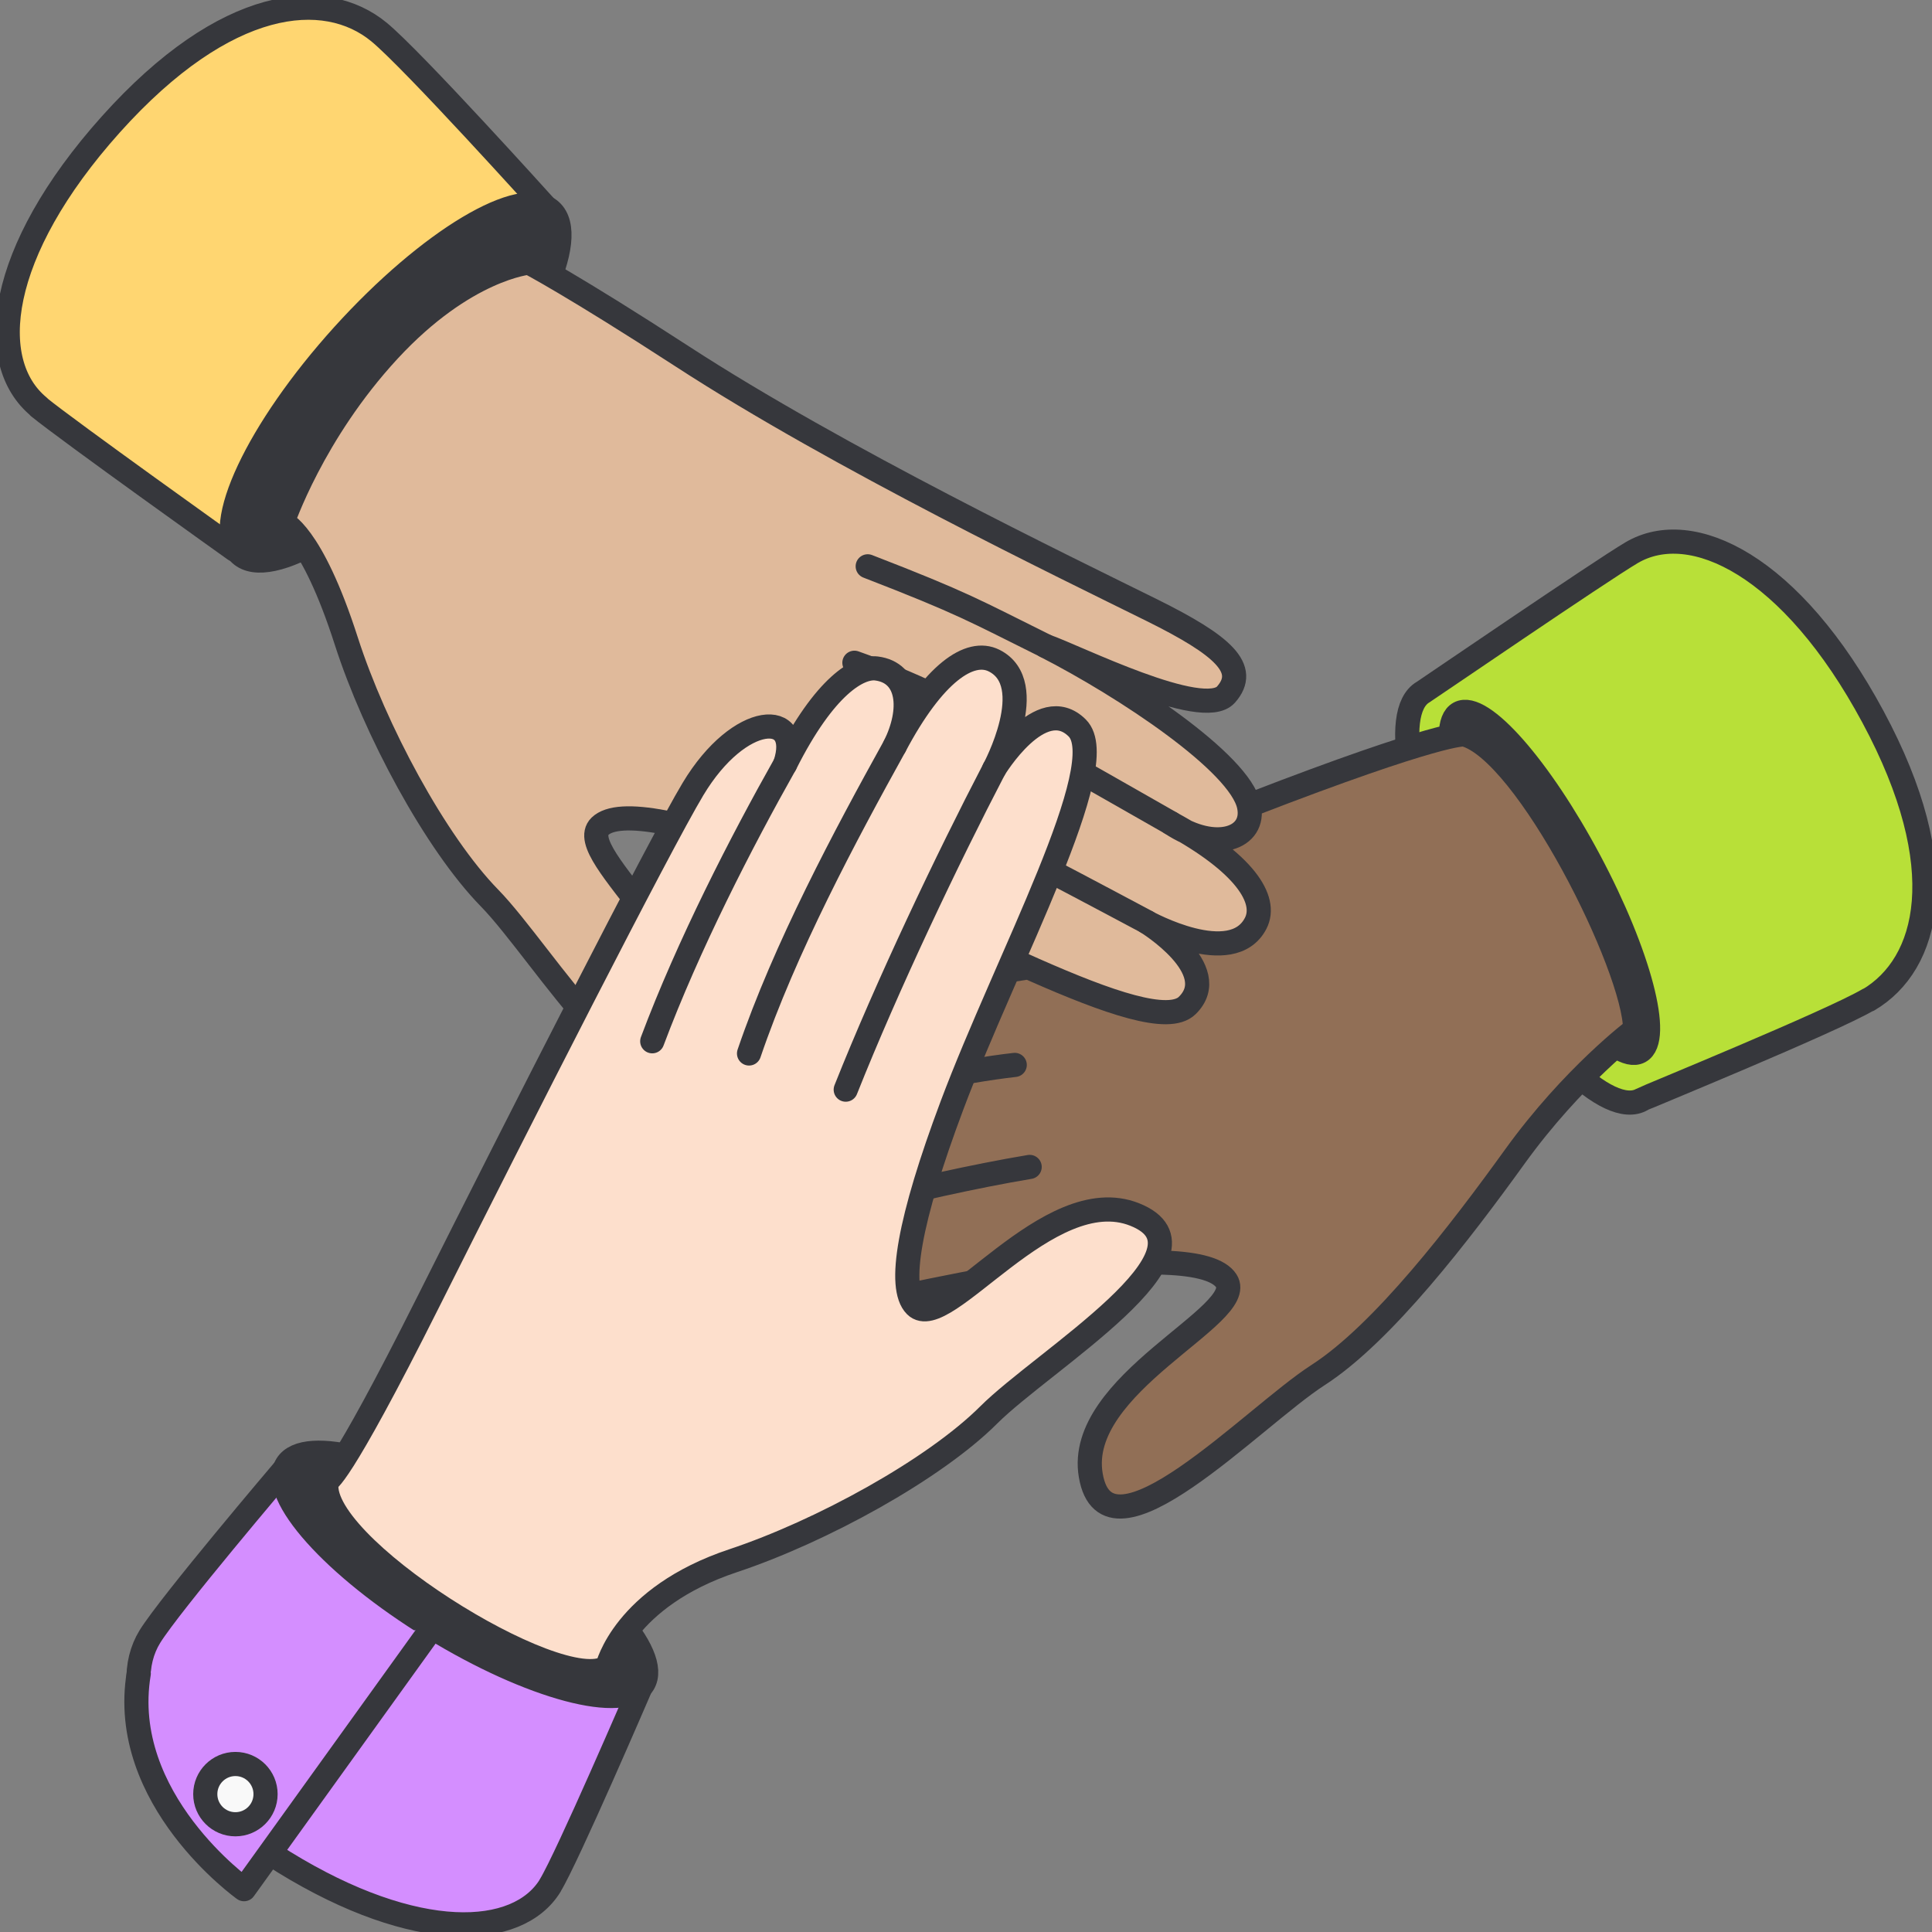
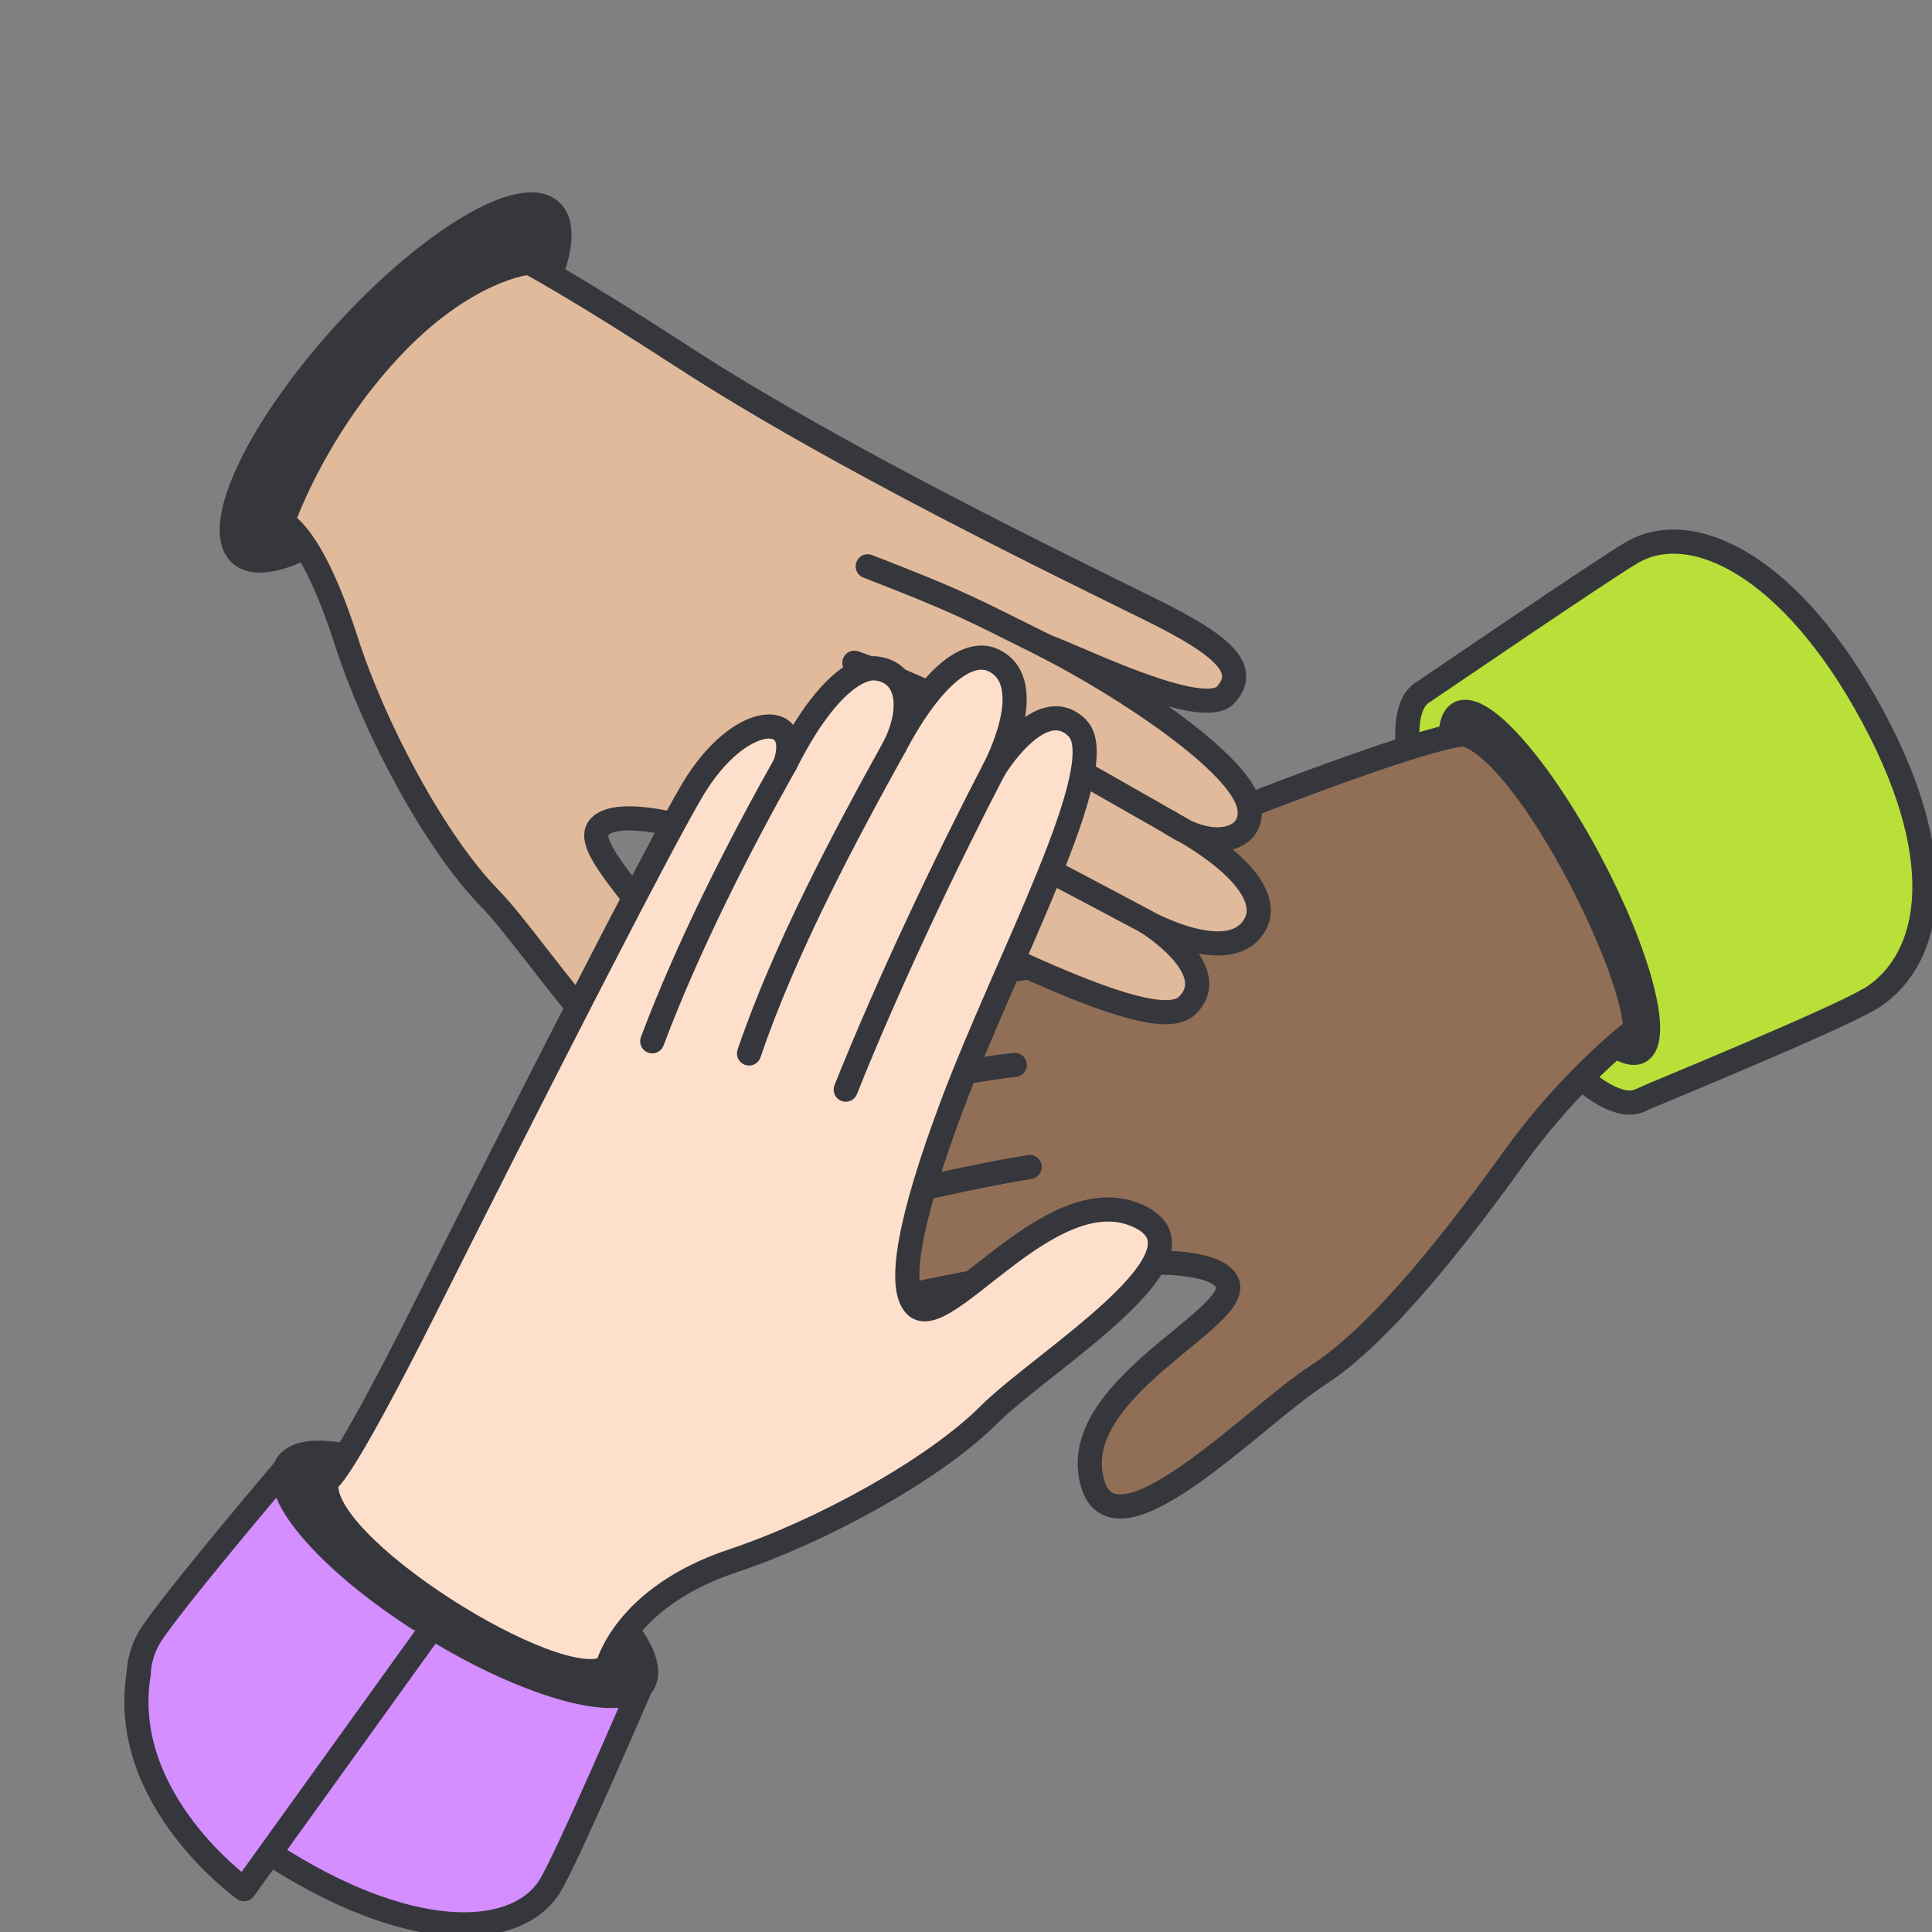
<svg xmlns="http://www.w3.org/2000/svg" width="80" height="80" viewBox="0 0 80 80" fill="none">
  <rect x="0" y="0" width="80" height="80" fill="#808080" stroke="none" />
  <g clip-path="url(#clip0_25107_52607)">
    <path d="M77.364 41.395C75.809 42.31 68.084 45.466 67.995 45.523C66.606 46.349 63.451 43.232 60.942 38.573C58.433 33.92 57.531 29.472 58.926 28.659C59.022 28.602 66.26 23.654 67.559 22.887C70.043 21.421 74.183 23.405 77.556 29.683C80.929 35.955 79.86 39.93 77.371 41.402L77.364 41.395Z" fill="#B8E038" stroke="#36373C" stroke-linecap="round" stroke-linejoin="round" />
    <path d="M67.889 43.542C68.806 43.053 67.88 39.521 65.821 35.652C63.761 31.784 61.348 29.043 60.43 29.532C59.513 30.02 60.439 33.552 62.499 37.421C64.559 41.29 66.972 44.03 67.889 43.542Z" fill="#36373C" stroke="#36373C" stroke-linecap="round" stroke-linejoin="round" />
    <path d="M60.288 30.733C60.288 30.733 60.935 30.086 50.893 33.293C42.541 35.955 28.717 39.098 27.296 40.006C25.76 40.992 26.106 42.63 30.618 42.451C26.208 45.197 24.864 45.459 24.768 46.234C24.538 48.096 26.279 47.334 27.757 47.654C23.584 49.069 23.264 50.541 23.84 51.443C24.416 52.346 29.172 51.821 29.172 51.821C29.172 51.821 25.159 52.499 25.415 54.867C25.6 56.544 37.408 54.01 42.324 52.755C47.239 51.501 50.356 51.398 50.772 53.037C51.188 54.675 45.216 57.242 45.159 61.088C45.101 64.934 51.872 58.758 54.567 57.03C57.261 55.296 60.749 51.206 62.714 47.898C65.152 43.789 67.373 42.957 67.373 42.957C68.02 41.024 63.508 31.373 60.282 30.733H60.288Z" fill="#916F56" />
    <path d="M60.615 30.413C60.615 30.413 59.681 30.272 51.803 33.318C44.571 36.115 34.311 38.323 30.497 39.238C27.303 40.006 26.036 40.698 26.734 41.958C27.431 43.219 33.198 41.792 34.465 41.658C30.887 42.566 25.543 44.582 24.775 46.234C24.193 47.482 25.697 48.442 27.764 47.654C24.443 48.582 23.143 49.837 23.419 50.918C23.95 52.986 27.822 51.872 27.822 51.872C27.822 51.872 24.263 53.075 25.422 54.867C26.58 56.659 35.937 53.69 42.331 52.755C47.348 52.019 50.203 52.141 50.779 53.037C51.694 54.458 44.519 57.293 45.166 61.088C45.844 65.094 51.879 58.675 54.574 56.941C57.268 55.206 60.475 51.014 62.727 47.891C65.127 44.563 67.707 42.63 67.707 42.63C67.707 40.058 63.195 31.046 60.615 30.406V30.413Z" stroke="#36373C" stroke-linecap="round" stroke-linejoin="round" />
    <path d="M27.82 51.872C31.865 50.771 38.035 49.088 42.636 48.32" stroke="#36373C" stroke-linecap="round" stroke-linejoin="round" />
    <path d="M27.766 47.654C31.804 46.445 37.43 44.621 42.018 44.096" stroke="#36373C" stroke-linecap="round" stroke-linejoin="round" />
    <path d="M34.457 41.664C37.651 40.896 38.137 40.704 42.367 40.09" stroke="#36373C" stroke-linecap="round" stroke-linejoin="round" />
-     <path d="M1.612 16.845C-0.622 15.008 -0.161 10.451 4.594 5.146C9.356 -0.16 13.459 -0.512 15.692 1.325C17.087 2.47 22.527 8.506 22.527 8.506C22.527 8.506 18.598 16.294 16.812 18.285C14.534 20.826 9.714 22.758 9.714 22.758C9.714 22.758 2.77 17.805 1.606 16.851L1.612 16.845Z" fill="#FFD671" stroke="#36373C" stroke-linecap="round" stroke-linejoin="round" />
    <path d="M18.55 17.8C22.1 13.876 24.006 9.816 22.808 8.733C21.61 7.649 17.762 9.952 14.212 13.876C10.663 17.8 8.756 21.86 9.954 22.944C11.152 24.027 15.001 21.724 18.55 17.8Z" fill="#36373C" stroke="#36373C" stroke-linecap="round" stroke-linejoin="round" />
    <path d="M21.531 11.136C21.531 11.136 21.954 10.266 28.501 14.765C35.464 19.546 49.461 25.523 50.645 26.726C51.919 28.026 51.221 29.549 46.863 28.371C50.549 32.032 51.797 32.582 51.72 33.357C51.528 35.219 49.999 34.093 48.488 34.074C52.245 36.378 52.226 37.888 51.458 38.637C50.69 39.386 46.171 37.824 46.171 37.824C46.171 37.824 49.935 39.379 49.154 41.632C48.603 43.226 37.653 38.131 33.141 35.814C28.629 33.498 25.615 32.71 24.84 34.208C24.066 35.706 29.314 39.539 28.514 43.309C27.714 47.072 22.491 39.546 20.245 37.261C18.005 34.97 15.515 30.208 14.338 26.547C12.879 22.003 11.957 21.997 11.957 21.997C14.747 12.666 21.519 11.13 21.519 11.13L21.531 11.136Z" fill="#E0BA9B" />
    <path d="M21.894 10.867C21.894 10.867 23.706 11.808 28.25 14.758C34.746 18.982 44.186 23.526 47.699 25.267C50.643 26.726 51.718 27.686 50.765 28.762C49.811 29.837 44.499 27.162 43.296 26.752C46.586 28.435 51.341 31.584 51.718 33.37C52.006 34.72 50.33 35.315 48.486 34.086C51.52 35.731 52.506 37.242 51.994 38.234C51.014 40.134 47.488 38.182 47.488 38.182C47.488 38.182 50.688 40.147 49.158 41.638C47.629 43.13 39.168 38.157 33.146 35.821C28.416 33.99 25.613 33.472 24.845 34.214C23.635 35.392 29.997 39.757 28.518 43.315C26.963 47.072 22.515 39.475 20.269 37.184C18.029 34.893 15.52 30.214 14.342 26.554C12.883 22.01 11.699 21.638 11.699 21.638C11.699 21.638 12.941 17.926 16.096 14.515C19.251 11.104 21.901 10.874 21.901 10.874L21.894 10.867Z" stroke="#36373C" stroke-linecap="round" stroke-linejoin="round" />
    <path d="M47.483 38.176C43.784 36.205 38.146 33.19 33.832 31.418" stroke="#36373C" stroke-linecap="round" stroke-linejoin="round" />
    <path d="M48.48 34.08C44.812 32 39.737 28.979 35.379 27.443" stroke="#36373C" stroke-linecap="round" stroke-linejoin="round" />
    <path d="M43.29 26.746C40.346 25.286 39.917 24.992 35.93 23.45" stroke="#36373C" stroke-linecap="round" stroke-linejoin="round" />
    <path d="M22.782 78.08C21.445 80.256 17.246 80.48 11.761 77.107C6.27 73.741 4.869 69.945 6.206 67.769C7.045 66.413 11.729 60.902 11.729 60.902C11.729 60.902 19.352 63.219 21.406 64.48C24.037 66.093 26.475 69.978 26.475 69.978C26.475 69.978 23.48 76.941 22.782 78.073V78.08Z" fill="#D48EFF" stroke="#36373C" stroke-linecap="round" stroke-linejoin="round" />
    <path d="M26.633 69.718C27.38 68.501 24.681 65.487 20.605 62.986C16.528 60.485 12.618 59.445 11.872 60.662C11.125 61.879 13.824 64.893 17.9 67.394C21.977 69.895 25.887 70.936 26.633 69.718Z" fill="#36373C" stroke="#36373C" stroke-linecap="round" stroke-linejoin="round" />
    <path d="M17.9 67.392L10.105 78.227C10.105 78.227 4.876 74.509 5.746 69.293" fill="#D48EFF" />
    <path d="M17.9 67.392L10.105 78.227C10.105 78.227 4.876 74.509 5.746 69.293" stroke="#36373C" stroke-linecap="round" stroke-linejoin="round" />
-     <path d="M9.748 75.539C10.437 75.539 10.996 74.981 10.996 74.291C10.996 73.602 10.437 73.043 9.748 73.043C9.059 73.043 8.5 73.602 8.5 74.291C8.5 74.981 9.059 75.539 9.748 75.539Z" fill="#F9F9F9" stroke="#36373C" stroke-linecap="round" stroke-linejoin="round" />
    <path d="M13.223 62.266C13.223 62.266 15.232 58.586 19.015 51.04C22.797 43.494 28.071 34.874 28.698 33.306C29.984 30.086 33.415 29.075 32.66 31.334C34.925 26.81 35.514 27.597 36.295 27.667C38.163 27.84 37.05 29.376 37.05 30.886C39.316 27.11 40.832 27.11 41.587 27.866C42.343 28.621 40.832 33.146 40.832 33.146C40.832 33.146 42.343 29.37 44.615 30.125C46.221 30.656 41.703 41.222 39.431 45.747C37.159 50.272 36.404 53.293 37.92 54.048C39.437 54.803 43.213 49.523 46.995 50.272C50.778 51.027 43.296 56.326 41.031 58.592C38.765 60.858 34.068 63.533 30.362 64.608C27.412 65.466 24.832 69.331 24.832 69.331C20.109 67.693 16.109 65.446 13.229 62.253L13.223 62.266Z" fill="#FDDFCC" />
    <path d="M25.15 69.024C25.15 69.024 25.822 66.138 30.354 64.627C34.008 63.411 38.674 60.851 40.939 58.592C43.205 56.326 50.77 51.802 46.987 50.291C43.41 48.864 39.109 55.258 37.912 54.067C37.157 53.312 37.643 50.509 39.422 45.766C41.688 39.731 46.117 31.648 44.606 30.144C43.096 28.64 41.163 31.853 41.163 31.853C41.163 31.853 43.077 28.314 41.163 27.354C40.165 26.854 38.661 27.853 37.048 30.899C37.803 29.389 37.662 27.853 36.293 27.68C35.582 27.59 34.162 28.352 32.51 31.648C33.266 29.382 30.629 29.453 28.696 32.672C27.294 35.008 21.515 46.362 17.733 53.907C13.95 61.453 13.541 61.306 13.541 61.306C12.894 63.878 23.211 70.317 25.144 69.03L25.15 69.024Z" stroke="#36373C" stroke-linecap="round" stroke-linejoin="round" />
    <path d="M41.17 31.84C39.237 35.552 36.741 40.794 35.02 45.12" stroke="#36373C" stroke-linecap="round" stroke-linejoin="round" />
    <path d="M37.051 30.893C35.009 34.579 32.5 39.258 31.016 43.622" stroke="#36373C" stroke-linecap="round" stroke-linejoin="round" />
    <path d="M32.512 31.642C30.694 34.867 28.505 39.123 27.008 43.117" stroke="#36373C" stroke-linecap="round" stroke-linejoin="round" />
  </g>
  <defs>
    <clipPath id="clip0_25107_52607">
      <rect width="80" height="80" fill="white" />
    </clipPath>
  </defs>
</svg>